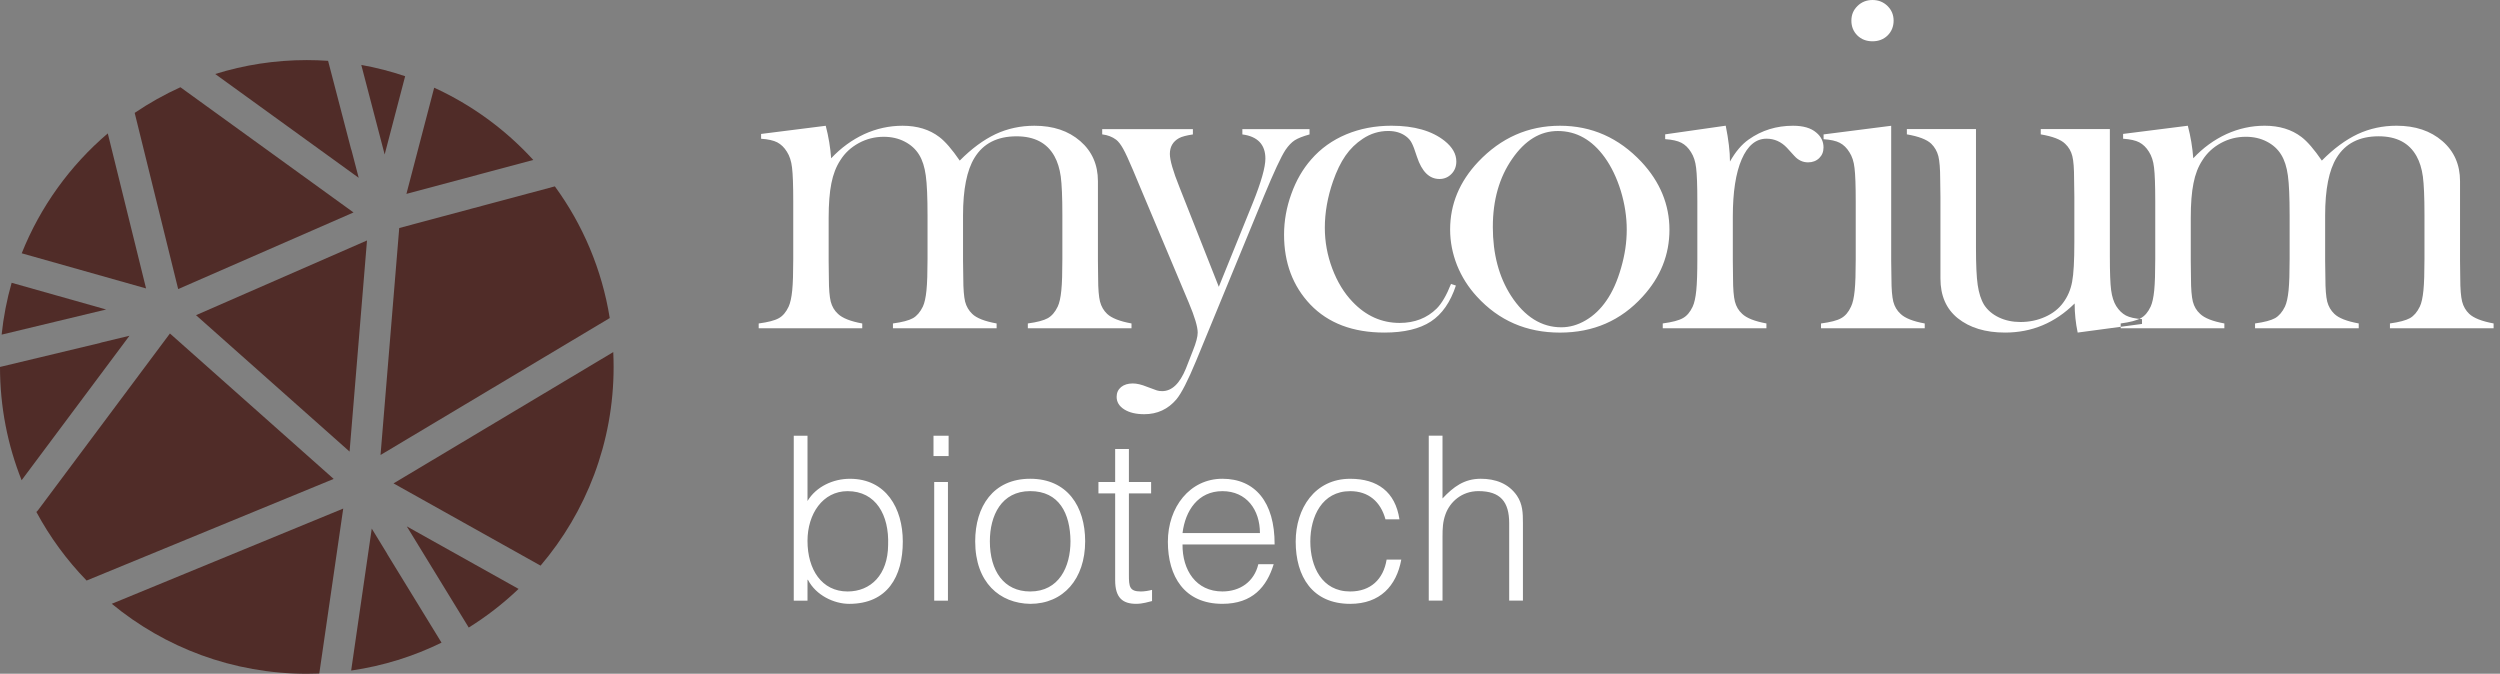
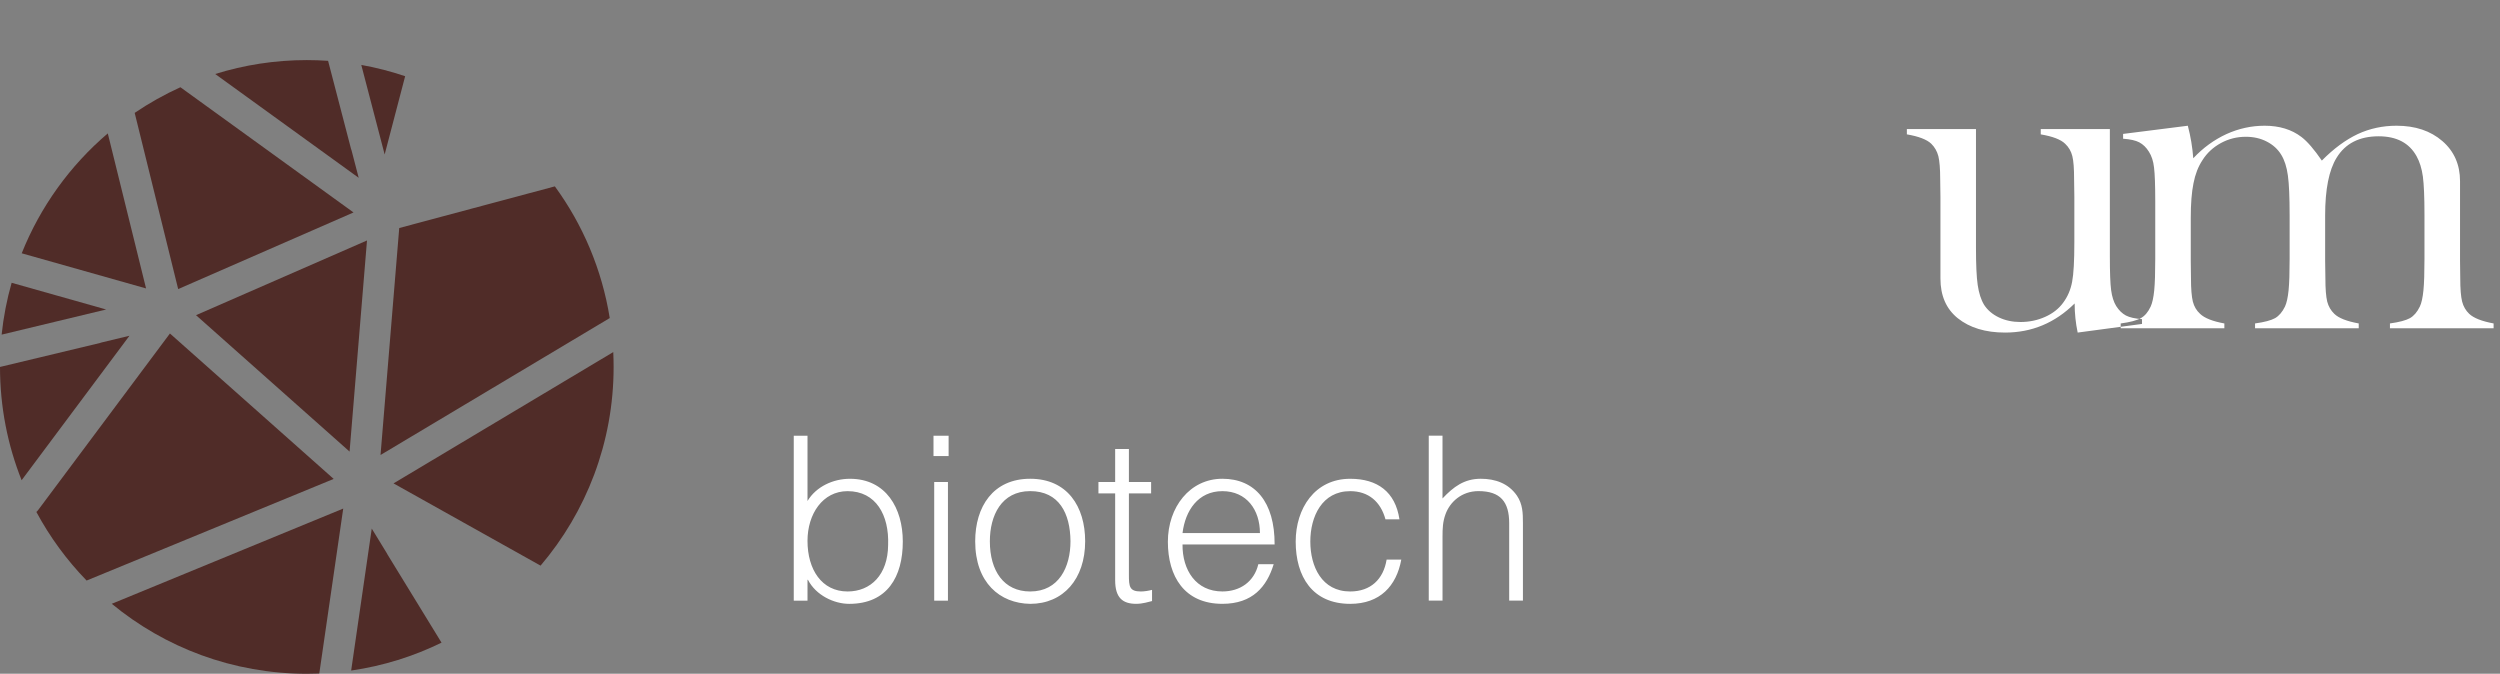
<svg xmlns="http://www.w3.org/2000/svg" width="141" height="38" viewBox="0 0 141 38" fill="none">
  <rect x="0" y="0" width="141" height="38" fill="#808080" stroke="none" />
  <path fill-rule="evenodd" clip-rule="evenodd" d="M45.543 30.504C45.543 28.993 46.396 27.701 47.804 27.701C49.405 27.701 50.155 29.058 50.09 30.737C50.078 32.416 49.109 33.359 47.804 33.359C46.344 33.359 45.543 32.12 45.543 30.504ZM45.543 32.7H45.568C46.02 33.578 47.041 34.057 47.894 34.057C50.052 34.057 50.918 32.519 50.918 30.544C50.918 28.669 49.974 27.003 47.934 27.003C46.99 27.003 46.034 27.442 45.543 28.256V24.574H44.768V33.876H45.543V32.7ZM53.464 33.876V27.184H52.689V33.876H53.464ZM53.502 25.724V24.574H52.649V25.724H53.502ZM58.102 34.057C59.976 34.057 61.203 32.649 61.203 30.529C61.203 28.565 60.195 27.002 58.102 27.002C56.009 27.002 55.001 28.578 55.001 30.529C55.001 32.868 56.396 34.03 58.102 34.057ZM60.375 30.529C60.375 31.964 59.73 33.359 58.102 33.359C56.616 33.359 55.828 32.197 55.828 30.529C55.828 29.082 56.474 27.699 58.102 27.699C59.73 27.699 60.363 28.952 60.375 30.529ZM64.975 33.269C64.769 33.321 64.549 33.359 64.342 33.359C63.697 33.359 63.67 33.076 63.67 32.416V27.829H64.923V27.184H63.67V25.324H62.895V27.184H61.952V27.829H62.895V32.725C62.895 33.72 63.321 34.056 64.084 34.056C64.458 34.056 64.794 33.94 64.975 33.9V33.268V33.269ZM66.694 30.065C66.849 28.798 67.572 27.701 68.942 27.701C70.312 27.701 71.06 28.76 71.06 30.065H66.694ZM71.888 30.71C71.9 28.306 70.776 27.002 68.942 27.002C67.108 27.002 65.868 28.603 65.868 30.555C65.868 32.507 66.798 34.056 68.942 34.056C70.648 34.056 71.449 33.087 71.836 31.82H70.97C70.737 32.802 69.949 33.358 68.942 33.358C67.456 33.358 66.681 32.156 66.694 30.709H71.888V30.71ZM78.929 29.289C78.696 27.739 77.689 27.003 76.151 27.003C74.149 27.003 73.077 28.682 73.077 30.544C73.077 32.521 74.02 34.057 76.151 34.057C77.831 34.057 78.761 33.049 79.032 31.563H78.205C78.024 32.675 77.301 33.359 76.15 33.359C74.549 33.359 73.902 31.951 73.902 30.544C73.902 29.136 74.561 27.701 76.15 27.701C77.184 27.701 77.869 28.295 78.14 29.289H78.928H78.929ZM81.358 33.876V30.271C81.358 29.806 81.371 29.431 81.526 29.004C81.772 28.319 82.43 27.699 83.386 27.699C84.626 27.699 85.118 28.306 85.118 29.508V33.875H85.893V29.496C85.893 28.941 85.88 28.436 85.557 27.958C85.078 27.26 84.329 27.002 83.515 27.002C82.584 27.002 81.977 27.454 81.357 28.113V24.573H80.582V33.875H81.357L81.358 33.876Z" fill="white" />
-   <path fill-rule="evenodd" clip-rule="evenodd" d="M46.571 7.092C46.733 7.711 46.832 8.319 46.877 8.928C47.432 8.338 48.055 7.886 48.744 7.565C49.439 7.249 50.156 7.092 50.905 7.092C51.735 7.092 52.424 7.304 52.979 7.728C53.312 7.98 53.697 8.427 54.129 9.058C54.797 8.382 55.473 7.886 56.15 7.565C56.826 7.249 57.562 7.092 58.341 7.092C59.402 7.092 60.259 7.38 60.926 7.958C61.588 8.531 61.923 9.288 61.923 10.217V14.693L61.935 15.694C61.935 16.294 61.972 16.732 62.04 17.007C62.112 17.287 62.248 17.517 62.441 17.702C62.694 17.941 63.154 18.122 63.817 18.243V18.514H57.97V18.243C58.498 18.171 58.872 18.072 59.097 17.945C59.319 17.819 59.508 17.602 59.656 17.291C59.751 17.092 59.819 16.786 59.859 16.376C59.901 15.965 59.917 15.379 59.917 14.617V12.094C59.917 11.12 59.886 10.407 59.827 9.956C59.764 9.51 59.646 9.126 59.471 8.811C59.056 8.062 58.343 7.688 57.333 7.688C56.246 7.688 55.452 8.093 54.961 8.901C54.533 9.596 54.315 10.678 54.315 12.149V14.693L54.329 15.694C54.329 16.294 54.366 16.732 54.432 17.012C54.504 17.287 54.64 17.517 54.833 17.702C55.076 17.941 55.537 18.122 56.209 18.243V18.514H50.362V18.243C50.891 18.171 51.265 18.072 51.491 17.945C51.711 17.819 51.902 17.598 52.05 17.291C52.145 17.088 52.212 16.781 52.253 16.376C52.294 15.965 52.313 15.375 52.313 14.612V12.168C52.313 11.135 52.282 10.381 52.214 9.902C52.15 9.42 52.025 9.033 51.84 8.73C51.646 8.414 51.375 8.167 51.023 7.986C50.676 7.805 50.279 7.715 49.841 7.715C49.34 7.715 48.871 7.832 48.433 8.071C47.995 8.31 47.648 8.63 47.395 9.037C47.157 9.398 46.99 9.83 46.89 10.336C46.787 10.846 46.736 11.5 46.736 12.299V14.717L46.748 15.695C46.748 16.296 46.785 16.733 46.853 17.009C46.925 17.288 47.061 17.519 47.264 17.704C47.513 17.942 47.967 18.123 48.631 18.244V18.516H42.79V18.244C43.318 18.172 43.692 18.078 43.923 17.947C44.153 17.821 44.334 17.603 44.478 17.297C44.572 17.093 44.64 16.787 44.681 16.382C44.722 15.971 44.739 15.38 44.739 14.609V11.357C44.739 10.45 44.716 9.815 44.671 9.453C44.63 9.088 44.531 8.79 44.383 8.561C44.235 8.317 44.05 8.141 43.837 8.028C43.625 7.92 43.322 7.852 42.926 7.825V7.554L46.571 7.094V7.092ZM62.164 7.281V7.579C62.471 7.616 62.732 7.715 62.954 7.882C63.085 7.985 63.215 8.157 63.346 8.391C63.478 8.626 63.663 9.027 63.897 9.582L64.294 10.53L67.045 17.067C67.384 17.87 67.55 18.434 67.55 18.759C67.55 18.993 67.46 19.326 67.285 19.764L66.88 20.798C66.532 21.641 66.09 22.06 65.544 22.06C65.427 22.06 65.328 22.046 65.246 22.019C65.16 21.992 64.975 21.925 64.682 21.812C64.384 21.69 64.119 21.627 63.889 21.627C63.617 21.627 63.397 21.695 63.23 21.83C63.064 21.97 62.978 22.151 62.978 22.381C62.978 22.675 63.122 22.909 63.406 23.09C63.694 23.271 64.068 23.361 64.538 23.361C65.27 23.361 65.874 23.081 66.347 22.526C66.627 22.193 66.997 21.471 67.457 20.361L71.287 11.059C71.847 9.71 72.248 8.839 72.504 8.452C72.671 8.209 72.844 8.028 73.023 7.911C73.204 7.798 73.483 7.685 73.858 7.582V7.284H70.069V7.582C70.492 7.636 70.817 7.776 71.039 8.006C71.26 8.24 71.368 8.551 71.368 8.944C71.368 9.431 71.133 10.265 70.659 11.443L68.741 16.176L66.521 10.555C66.159 9.657 65.98 9.03 65.98 8.682C65.98 8.281 66.151 7.983 66.498 7.79C66.656 7.704 66.918 7.636 67.279 7.582V7.284H62.164V7.281ZM81.841 16.015L82.112 16.105C81.805 17.043 81.331 17.721 80.7 18.134C80.063 18.549 79.193 18.757 78.083 18.757C76.306 18.757 74.911 18.229 73.901 17.174C72.913 16.132 72.421 14.82 72.421 13.235C72.421 12.46 72.557 11.693 72.832 10.935C73.103 10.177 73.478 9.532 73.951 8.994C74.487 8.376 75.145 7.907 75.926 7.578C76.707 7.253 77.555 7.091 78.48 7.091C79.756 7.091 80.758 7.375 81.479 7.948C81.917 8.3 82.137 8.684 82.137 9.107C82.137 9.387 82.047 9.621 81.862 9.811C81.677 10 81.451 10.095 81.186 10.095C80.612 10.095 80.193 9.679 79.917 8.845C79.796 8.462 79.696 8.199 79.619 8.06C79.547 7.915 79.439 7.794 79.299 7.69C79.028 7.486 78.694 7.387 78.297 7.387C77.783 7.387 77.305 7.531 76.863 7.825C76.478 8.078 76.15 8.398 75.884 8.781C75.618 9.164 75.384 9.647 75.181 10.229C74.874 11.117 74.72 11.993 74.72 12.846C74.72 13.631 74.86 14.398 75.14 15.146C75.424 15.895 75.802 16.522 76.285 17.023C77.038 17.817 77.927 18.213 78.941 18.213C79.784 18.213 80.484 17.942 81.034 17.397C81.314 17.113 81.585 16.653 81.838 16.012L81.841 16.015ZM81.787 12.943C81.787 13.634 81.918 14.3 82.175 14.955C82.437 15.605 82.807 16.195 83.294 16.724C84.534 18.082 86.096 18.759 87.981 18.759C89.866 18.759 91.418 18.082 92.65 16.724C93.655 15.623 94.157 14.369 94.157 12.957C94.157 11.545 93.629 10.255 92.574 9.127C91.297 7.77 89.767 7.092 87.981 7.092C86.195 7.092 84.657 7.769 83.37 9.127C82.315 10.246 81.787 11.518 81.787 12.943ZM84.196 12.793C84.196 11.282 84.562 10.001 85.288 8.959C86.01 7.913 86.867 7.389 87.86 7.389C88.906 7.389 89.79 7.884 90.507 8.877C90.886 9.405 91.188 10.037 91.414 10.767C91.636 11.502 91.748 12.228 91.748 12.95C91.748 13.672 91.644 14.362 91.431 15.102C91.219 15.847 90.944 16.465 90.601 16.956C90.276 17.43 89.888 17.8 89.441 18.062C88.991 18.329 88.53 18.459 88.056 18.459C86.942 18.459 85.994 17.869 85.223 16.683C84.537 15.618 84.195 14.323 84.195 12.795L84.196 12.793Z" fill="white" />
-   <path fill-rule="evenodd" clip-rule="evenodd" d="M97.567 9.117C97.878 8.562 98.229 8.147 98.627 7.867C99.359 7.349 100.192 7.092 101.127 7.092C101.7 7.092 102.138 7.218 102.435 7.475C102.71 7.701 102.846 7.98 102.846 8.314C102.846 8.562 102.765 8.76 102.603 8.918C102.44 9.076 102.229 9.157 101.976 9.157C101.674 9.157 101.412 9.031 101.195 8.787L100.784 8.336C100.459 7.993 100.075 7.822 99.633 7.822C99.033 7.822 98.568 8.211 98.231 8.986C97.897 9.757 97.731 10.836 97.731 12.22V14.687L97.743 15.693C97.743 16.293 97.78 16.731 97.848 17.006C97.92 17.286 98.055 17.516 98.259 17.701C98.507 17.939 98.962 18.12 99.626 18.242V18.513H93.779V18.242C94.308 18.17 94.682 18.075 94.912 17.944C95.142 17.818 95.323 17.601 95.467 17.294C95.561 17.095 95.629 16.788 95.67 16.383C95.711 15.978 95.73 15.386 95.73 14.615V11.371C95.73 10.469 95.707 9.833 95.662 9.472C95.621 9.106 95.522 8.814 95.374 8.583C95.225 8.339 95.04 8.16 94.827 8.051C94.615 7.942 94.313 7.875 93.916 7.848V7.577L97.331 7.089C97.489 7.879 97.57 8.551 97.57 9.114L97.567 9.117ZM102.85 7.579V7.851C103.247 7.877 103.549 7.945 103.761 8.054C103.973 8.163 104.158 8.342 104.307 8.586C104.456 8.816 104.556 9.109 104.595 9.475C104.641 9.836 104.663 10.472 104.663 11.374V14.618C104.663 15.389 104.645 15.981 104.604 16.386C104.563 16.791 104.495 17.099 104.396 17.297C104.257 17.603 104.072 17.821 103.841 17.947C103.615 18.078 103.237 18.172 102.705 18.244V18.516H108.555V18.244C107.892 18.123 107.441 17.942 107.193 17.704C106.989 17.519 106.854 17.288 106.782 17.013C106.714 16.738 106.677 16.3 106.677 15.705L106.663 14.704V7.094L102.847 7.581L102.85 7.579ZM105.609 2.329C105.266 2.329 104.982 2.22 104.756 2C104.531 1.778 104.418 1.498 104.418 1.165C104.418 0.832 104.531 0.565 104.761 0.339C104.991 0.113 105.275 0 105.609 0C105.944 0 106.227 0.113 106.457 0.339C106.687 0.565 106.8 0.84 106.8 1.165C106.8 1.49 106.687 1.778 106.461 2C106.235 2.22 105.951 2.329 105.608 2.329H105.609Z" fill="white" />
  <path fill-rule="evenodd" clip-rule="evenodd" d="M117.181 18.757C117.068 18.225 117.01 17.674 117.01 17.115C115.904 18.211 114.597 18.757 113.086 18.757C111.98 18.757 111.092 18.486 110.419 17.949C109.765 17.421 109.441 16.677 109.441 15.707V11.114L109.427 10.113C109.427 9.513 109.39 9.081 109.323 8.805C109.251 8.534 109.12 8.3 108.922 8.106C108.67 7.867 108.209 7.691 107.547 7.578V7.28H111.445V13.984C111.445 14.927 111.476 15.626 111.543 16.077C111.611 16.533 111.728 16.907 111.905 17.195C112.098 17.493 112.378 17.732 112.74 17.904C113.1 18.075 113.506 18.161 113.953 18.161C114.448 18.161 114.909 18.067 115.342 17.873C115.776 17.68 116.113 17.413 116.358 17.079C116.615 16.736 116.786 16.339 116.868 15.893C116.954 15.443 116.993 14.707 116.993 13.673V11.089L116.979 10.114C116.979 9.514 116.948 9.076 116.88 8.807C116.812 8.535 116.681 8.301 116.474 8.108C116.231 7.869 115.77 7.692 115.098 7.579V7.281H118.996V14.458C118.996 15.365 119.018 16 119.068 16.366C119.117 16.732 119.212 17.029 119.352 17.259C119.51 17.507 119.691 17.682 119.902 17.795C120.114 17.904 120.416 17.972 120.809 17.999V18.27L117.182 18.757H117.181ZM123.388 7.092L119.743 7.553V7.824C120.14 7.851 120.442 7.918 120.654 8.027C120.866 8.14 121.051 8.315 121.2 8.559C121.348 8.79 121.449 9.088 121.488 9.452C121.533 9.812 121.556 10.449 121.556 11.356V14.608C121.556 15.379 121.538 15.971 121.498 16.38C121.457 16.787 121.389 17.093 121.295 17.296C121.151 17.602 120.97 17.819 120.74 17.945C120.51 18.076 120.135 18.171 119.607 18.243V18.514H125.454V18.243C124.79 18.122 124.335 17.941 124.087 17.702C123.883 17.517 123.748 17.287 123.676 17.007C123.608 16.732 123.571 16.294 123.571 15.694L123.559 14.715V12.298C123.559 11.5 123.608 10.844 123.713 10.335C123.811 9.829 123.978 9.397 124.218 9.035C124.471 8.63 124.818 8.31 125.256 8.069C125.694 7.831 126.163 7.714 126.664 7.714C127.102 7.714 127.499 7.804 127.846 7.985C128.198 8.165 128.469 8.413 128.662 8.729C128.847 9.031 128.973 9.42 129.037 9.901C129.104 10.38 129.135 11.133 129.135 12.166V14.611C129.135 15.373 129.117 15.964 129.076 16.375C129.035 16.78 128.967 17.088 128.873 17.29C128.725 17.596 128.534 17.818 128.314 17.944C128.088 18.069 127.713 18.17 127.185 18.242V18.513H133.032V18.242C132.36 18.12 131.899 17.939 131.656 17.701C131.463 17.516 131.327 17.286 131.255 17.01C131.187 16.731 131.152 16.293 131.152 15.693L131.138 14.691V12.148C131.138 10.678 131.354 9.595 131.783 8.9C132.275 8.092 133.068 7.687 134.156 7.687C135.166 7.687 135.879 8.061 136.294 8.809C136.471 9.126 136.588 9.508 136.65 9.955C136.709 10.405 136.74 11.118 136.74 12.093V14.615C136.74 15.378 136.722 15.964 136.682 16.375C136.641 16.786 136.574 17.092 136.479 17.29C136.331 17.601 136.14 17.818 135.92 17.944C135.694 18.069 135.32 18.17 134.793 18.242V18.513H140.639V18.242C139.977 18.12 139.517 17.939 139.264 17.701C139.07 17.516 138.935 17.286 138.863 17.006C138.795 16.731 138.758 16.293 138.758 15.693L138.746 14.691V10.216C138.746 9.287 138.412 8.528 137.749 7.956C137.081 7.379 136.223 7.091 135.164 7.091C134.383 7.091 133.649 7.249 132.972 7.564C132.296 7.884 131.62 8.38 130.952 9.057C130.518 8.425 130.135 7.979 129.802 7.726C129.247 7.303 128.556 7.091 127.727 7.091C126.979 7.091 126.262 7.249 125.567 7.564C124.876 7.884 124.253 8.335 123.7 8.927C123.655 8.318 123.556 7.709 123.393 7.091L123.388 7.092Z" fill="white" />
  <path fill-rule="evenodd" clip-rule="evenodd" d="M18.819 27.011L9.584 18.809L2.163 28.751C2.129 28.797 2.092 28.838 2.051 28.874C2.814 30.293 3.77 31.595 4.884 32.743L18.819 27.011Z" fill="#502C28" />
  <path fill-rule="evenodd" clip-rule="evenodd" d="M7.297 18.938L5.734 19.314C5.7 19.327 5.667 19.337 5.631 19.346L0 20.696C0 22.953 0.433 25.109 1.219 27.085L7.299 18.94L7.297 18.938Z" fill="#502C28" />
  <path fill-rule="evenodd" clip-rule="evenodd" d="M5.987 17.455L0.656 15.949C0.388 16.893 0.196 17.87 0.092 18.873L5.987 17.455Z" fill="#502C28" />
  <path fill-rule="evenodd" clip-rule="evenodd" d="M8.238 16.268L6.079 7.523C3.955 9.335 2.275 11.652 1.225 14.286L8.24 16.268H8.238Z" fill="#502C28" />
  <path fill-rule="evenodd" clip-rule="evenodd" d="M19.939 11.983L10.175 4.92C9.272 5.33 8.41 5.815 7.596 6.366L10.049 16.304L19.937 11.983H19.939Z" fill="#502C28" />
  <path fill-rule="evenodd" clip-rule="evenodd" d="M19.796 8.389L18.504 3.43C18.107 3.404 17.708 3.389 17.303 3.389C15.504 3.389 13.767 3.664 12.137 4.174L20.23 10.028L19.83 8.49C19.817 8.456 19.805 8.423 19.796 8.389Z" fill="#502C28" />
  <path fill-rule="evenodd" clip-rule="evenodd" d="M22.85 4.298C22.05 4.028 21.225 3.813 20.377 3.663L21.695 8.712L22.85 4.3V4.298Z" fill="#502C28" />
-   <path fill-rule="evenodd" clip-rule="evenodd" d="M30.077 9.021C28.518 7.314 26.619 5.921 24.488 4.947L22.922 10.935L30.077 9.021Z" fill="#502C28" />
  <path fill-rule="evenodd" clip-rule="evenodd" d="M34.389 17.936C33.949 15.191 32.865 12.663 31.294 10.511L22.517 12.86L21.462 25.662L34.389 17.938V17.936Z" fill="#502C28" />
  <path fill-rule="evenodd" clip-rule="evenodd" d="M19.716 25.469L20.699 13.562L11.055 17.776L19.716 25.469Z" fill="#502C28" />
  <path fill-rule="evenodd" clip-rule="evenodd" d="M19.36 28.682L6.304 34.054C9.293 36.519 13.125 38 17.304 38C17.54 38 17.776 37.995 18.008 37.986L19.358 28.684L19.36 28.682Z" fill="#502C28" />
  <path fill-rule="evenodd" clip-rule="evenodd" d="M24.902 36.245L21.856 31.276C21.838 31.246 21.82 31.216 21.806 31.184L20.967 29.812L19.805 37.819C21.609 37.558 23.323 37.019 24.904 36.245H24.902Z" fill="#502C28" />
-   <path fill-rule="evenodd" clip-rule="evenodd" d="M29.249 33.215L22.943 29.688L26.437 35.394C27.448 34.764 28.39 34.033 29.247 33.215H29.249Z" fill="#502C28" />
  <path fill-rule="evenodd" clip-rule="evenodd" d="M34.588 19.857L22.195 27.263L30.488 31.902C33.057 28.883 34.608 24.969 34.608 20.695C34.608 20.414 34.6 20.134 34.588 19.857Z" fill="#502C28" />
</svg>